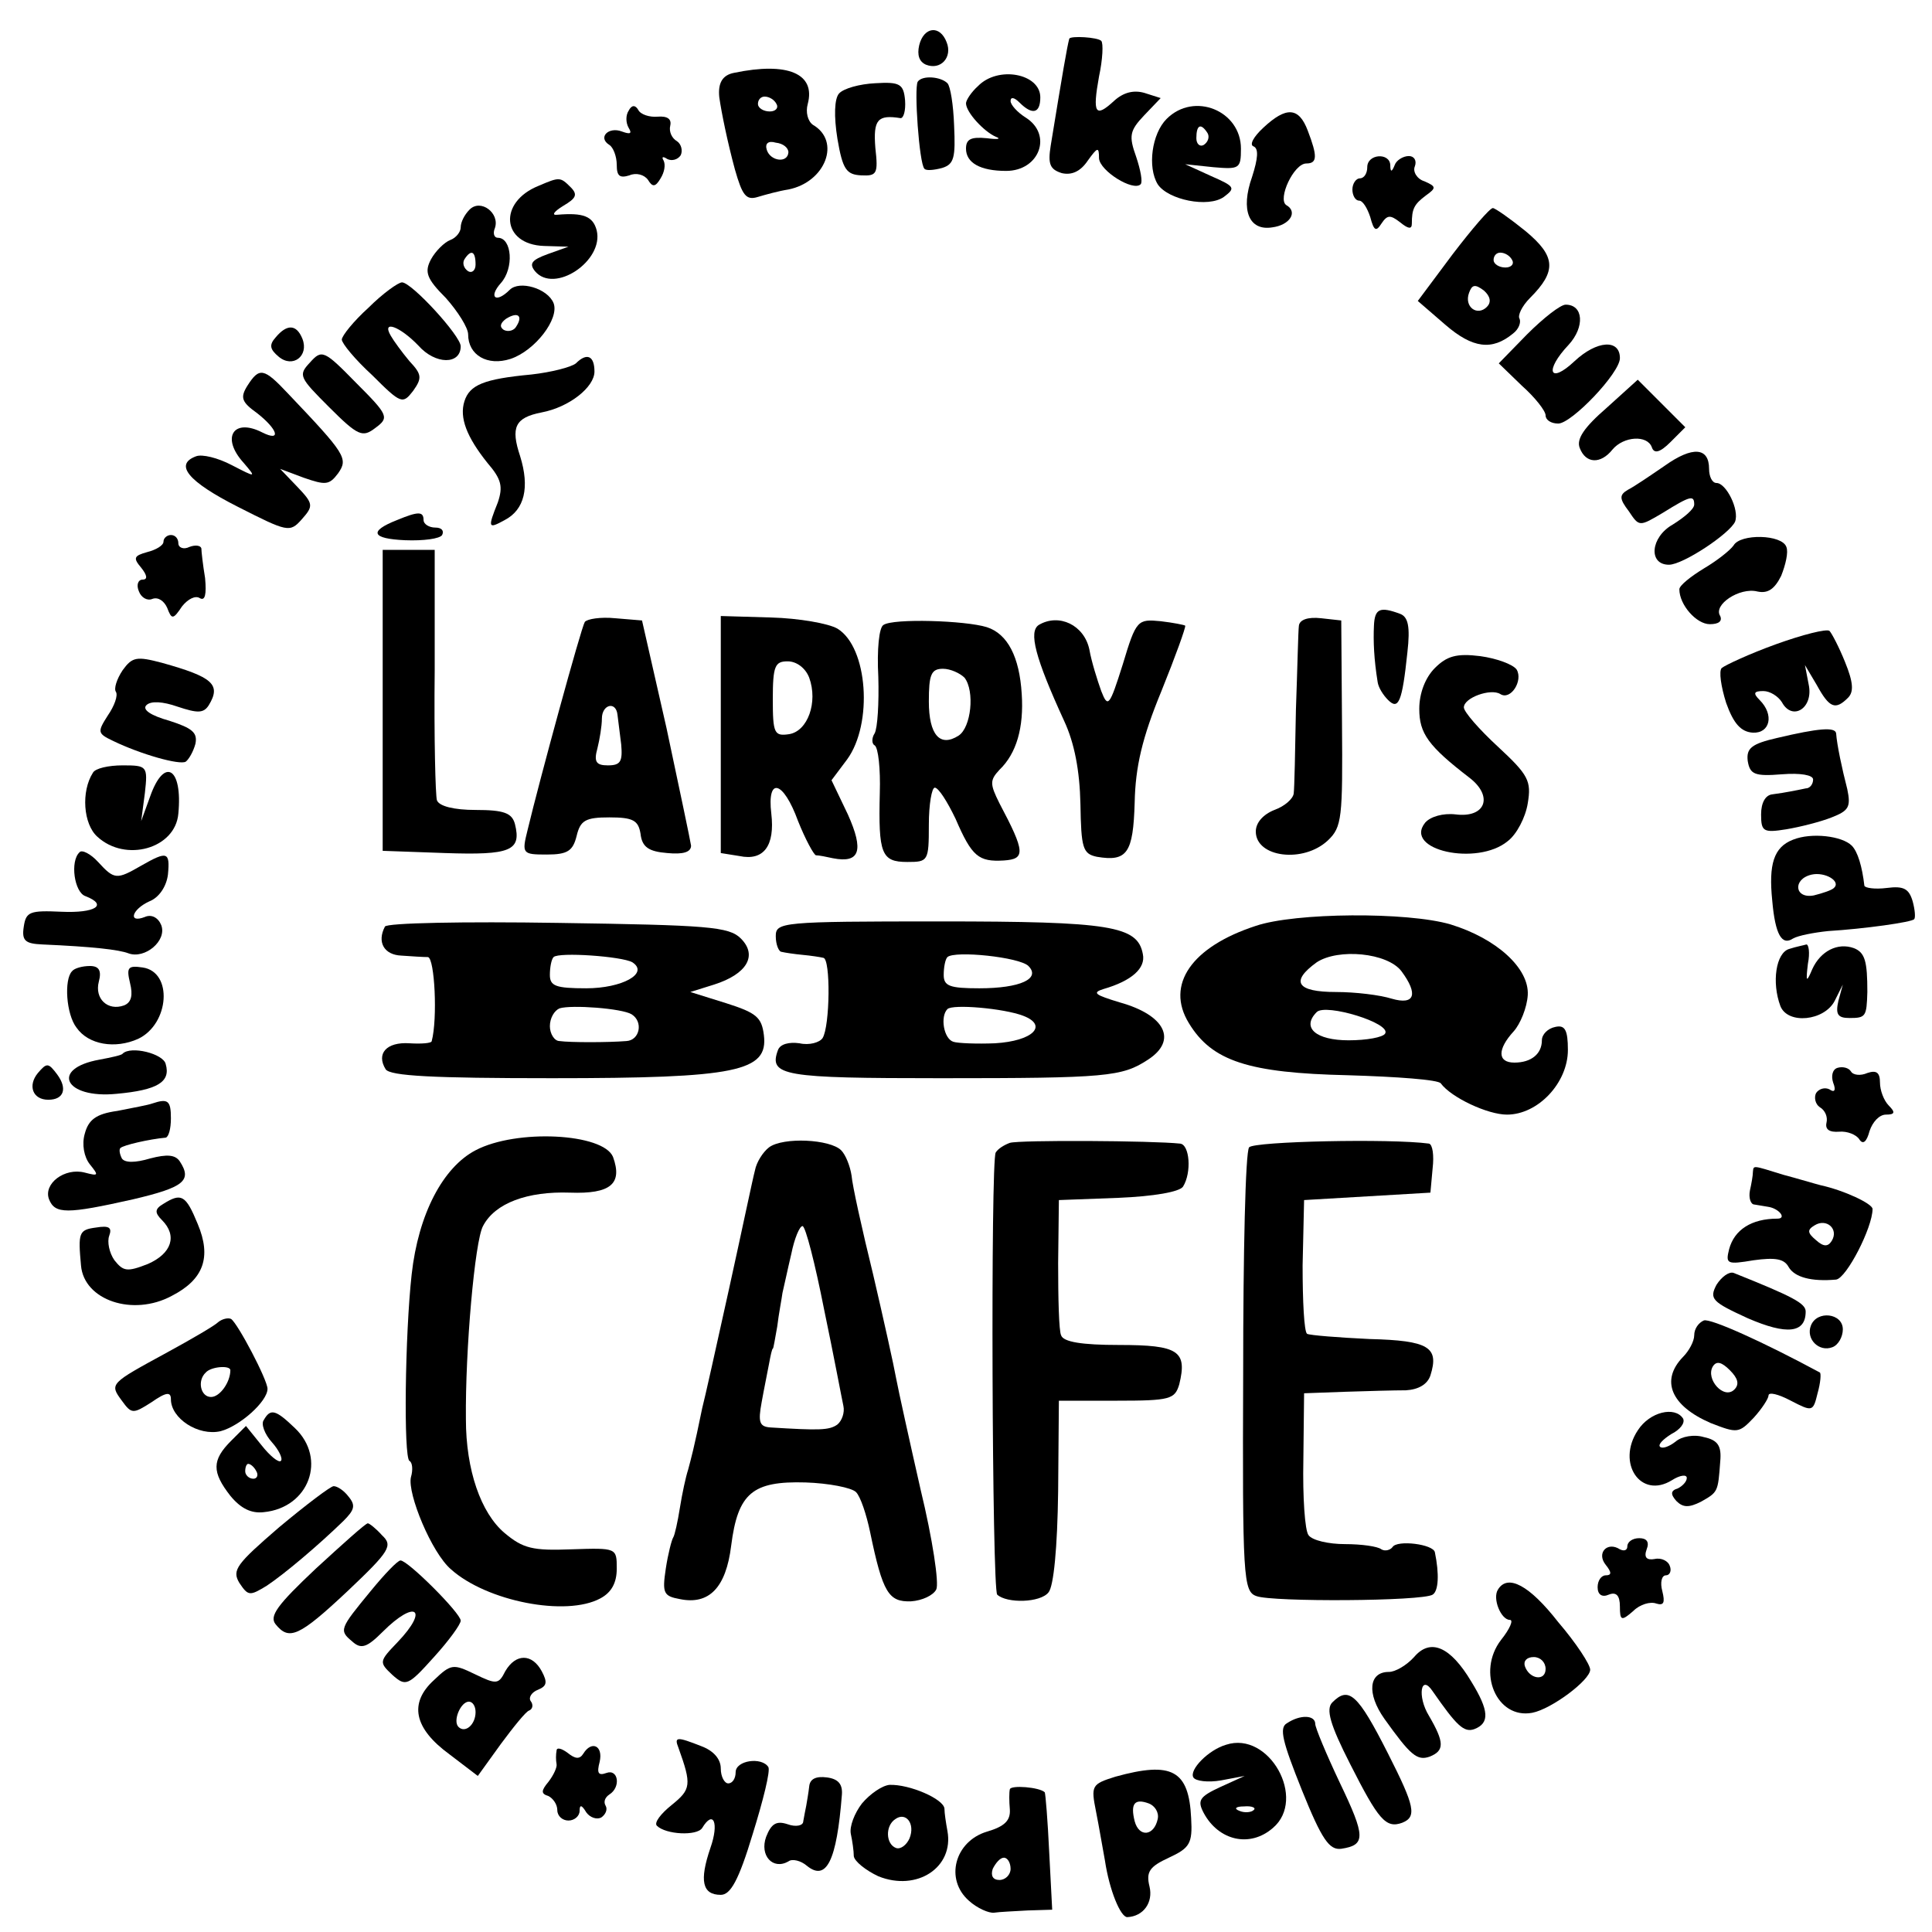
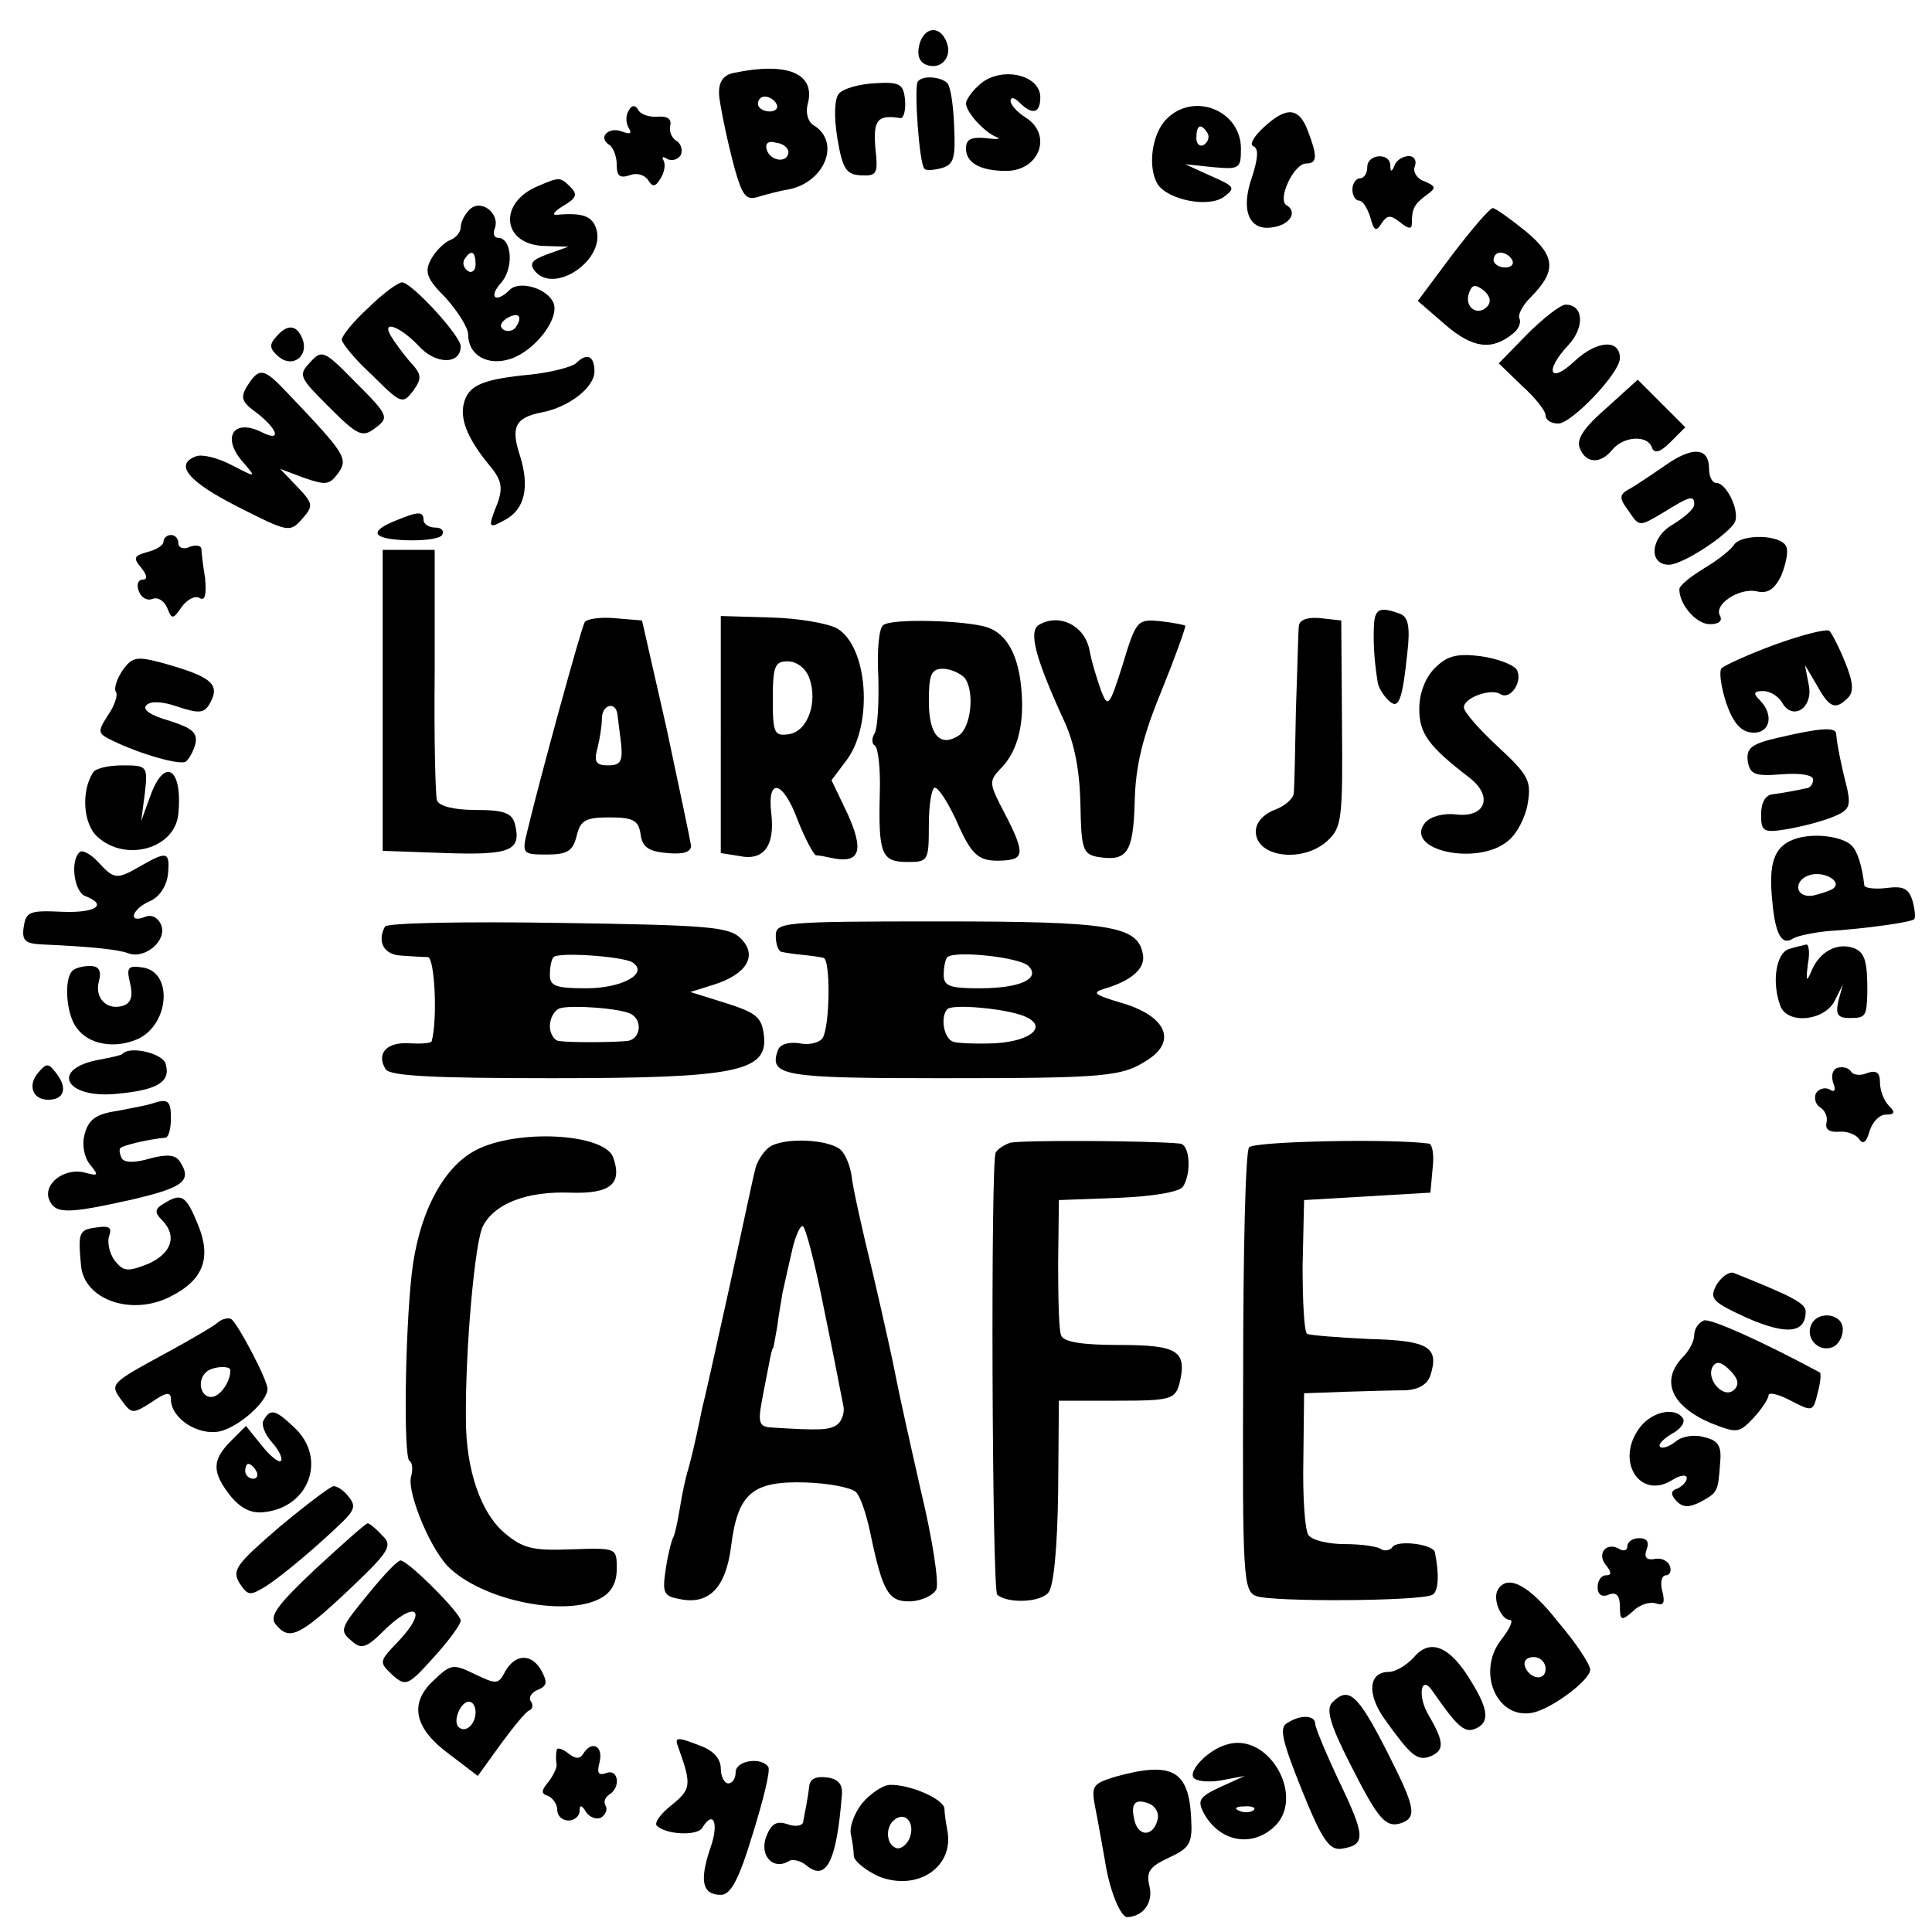
<svg xmlns="http://www.w3.org/2000/svg" version="1.0" width="260pt" height="260pt" viewBox="0 0 260 260" preserveAspectRatio="xMidYMid meet">
  <g transform="translate(0,260) scale(0.1,-0.1)" fill="#000000" stroke="none">
    <path d="M1237 2539 c-3 -13 0 -22 9 -26 20 -8 36 10 28 30 -9 24 -31 21 -37 -4z" />
-     <path d="M1439 2548 c-3 -11 -9 -46 -25 -144 -4 -25 -1 -32 15 -37 13 -3 25 2 35 17 13 18 15 19 15 3 1 -17 46 -45 56 -35 3 3 0 19 -6 37 -10 28 -9 35 11 56 l22 23 -22 7 c-14 4 -28 1 -41 -11 -25 -23 -29 -17 -20 33 5 23 6 45 3 48 -5 5 -41 7 -43 3z" />
    <path d="M988 2502 c-16 -3 -22 -14 -20 -33 3 -21 11 -60 21 -97 10 -35 15 -42 31 -37 10 3 28 8 41 10 50 10 71 65 33 87 -7 5 -10 17 -7 28 11 41 -27 57 -99 42z m57 -42 c3 -5 -1 -10 -9 -10 -9 0 -16 5 -16 10 0 6 4 10 9 10 6 0 13 -4 16 -10z m16 -65 c-1 -15 -24 -12 -29 3 -3 9 2 13 12 10 10 -1 17 -7 17 -13z" />
    <path d="M1235 2490 c-5 -9 2 -110 9 -117 2 -3 13 -2 24 1 16 5 18 14 16 57 -1 28 -5 53 -9 57 -9 9 -34 11 -40 2z" />
    <path d="M1316 2484 c-9 -8 -16 -19 -16 -23 0 -12 24 -38 40 -45 8 -3 3 -4 -12 -2 -21 2 -28 -1 -28 -14 0 -19 19 -30 54 -30 45 0 63 49 26 72 -11 7 -20 17 -20 22 0 6 5 5 12 -2 17 -17 28 -15 28 7 0 32 -57 43 -84 15z" />
    <path d="M1129 2474 c-6 -7 -7 -30 -2 -61 7 -41 12 -48 32 -49 21 -1 23 2 19 37 -3 38 3 45 34 40 4 0 7 10 6 24 -2 22 -7 25 -40 23 -21 -1 -43 -7 -49 -14z" />
    <path d="M846 2451 c-4 -6 -4 -16 0 -23 5 -8 2 -9 -9 -5 -18 7 -33 -8 -17 -18 5 -3 10 -15 10 -27 0 -15 4 -18 17 -14 9 4 20 1 25 -6 6 -10 10 -10 17 2 5 8 7 18 4 24 -3 5 -1 6 5 2 6 -3 14 -1 18 5 3 6 1 15 -5 19 -7 4 -11 13 -9 21 2 9 -4 13 -17 12 -11 -1 -23 3 -26 9 -4 7 -9 7 -13 -1z" />
    <path d="M1570 2440 c-20 -20 -26 -65 -12 -88 14 -21 68 -32 89 -17 16 12 15 14 -17 28 l-35 16 38 -4 c35 -3 37 -2 37 25 0 51 -63 77 -100 40z m55 -19 c3 -5 1 -12 -5 -16 -5 -3 -10 1 -10 9 0 18 6 21 15 7z" />
    <path d="M1700 2428 c-13 -12 -19 -23 -13 -25 7 -3 6 -16 -2 -41 -16 -45 -4 -73 27 -68 24 3 35 21 19 30 -12 8 10 56 27 56 15 0 15 10 2 44 -12 32 -29 33 -60 4z" />
    <path d="M1840 2375 c0 -8 -4 -15 -10 -15 -5 0 -10 -7 -10 -15 0 -8 4 -15 9 -15 5 0 11 -10 15 -22 5 -19 8 -20 15 -9 8 12 12 12 25 2 11 -9 16 -10 16 -2 0 20 3 26 19 38 14 10 14 12 -2 19 -10 3 -16 13 -13 20 3 8 -1 14 -8 14 -8 0 -17 -6 -19 -12 -4 -10 -6 -10 -6 0 -1 17 -31 15 -31 -3z" />
    <path d="M725 2350 c-55 -22 -50 -79 7 -81 l33 -1 -28 -10 c-22 -8 -25 -13 -17 -23 26 -31 93 14 83 55 -5 19 -18 24 -53 21 -8 -1 -5 4 8 12 17 10 20 15 10 25 -14 14 -15 14 -43 2z" />
    <path d="M632 2318 c-7 -7 -12 -17 -12 -24 0 -6 -6 -14 -14 -17 -8 -3 -20 -15 -26 -26 -9 -17 -6 -26 20 -52 16 -18 30 -40 30 -49 0 -28 26 -43 57 -33 33 11 66 54 58 75 -8 20 -46 31 -59 18 -19 -19 -29 -10 -12 9 18 20 15 61 -4 61 -5 0 -7 6 -4 13 7 20 -19 40 -34 25z m8 -74 c0 -8 -5 -12 -10 -9 -6 4 -8 11 -5 16 9 14 15 11 15 -7z m55 -83 c-3 -6 -11 -8 -17 -5 -6 4 -5 9 3 15 16 10 23 4 14 -10z" />
    <path d="M1955 2258 l-47 -63 37 -32 c37 -32 63 -35 91 -12 8 6 11 15 9 20 -3 4 3 17 14 28 36 36 35 56 -6 90 -21 17 -41 31 -44 31 -4 0 -28 -28 -54 -62z m80 -8 c3 -5 -1 -10 -9 -10 -9 0 -16 5 -16 10 0 6 4 10 9 10 6 0 13 -4 16 -10z m-34 -63 c-13 -13 -31 0 -24 19 4 11 8 12 20 3 9 -8 10 -16 4 -22z" />
    <path d="M496 2186 c-20 -18 -36 -38 -36 -43 0 -5 18 -27 41 -48 39 -39 41 -39 55 -21 12 17 12 22 -5 40 -10 12 -21 27 -25 34 -13 22 12 13 37 -13 23 -26 57 -26 57 -1 0 14 -66 86 -79 86 -5 0 -26 -15 -45 -34z" />
    <path d="M2055 2150 l-38 -39 31 -30 c18 -16 32 -34 32 -40 0 -6 7 -11 17 -11 18 0 83 68 83 88 0 26 -31 24 -61 -4 -34 -32 -41 -13 -8 22 22 24 20 54 -4 54 -7 0 -30 -18 -52 -40z" />
    <path d="M371 2146 c-9 -10 -8 -16 4 -26 19 -16 41 1 32 24 -8 20 -21 20 -36 2z" />
    <path d="M417 2112 c-16 -17 -14 -20 26 -60 39 -39 45 -41 62 -28 19 14 18 17 -26 61 -43 44 -46 45 -62 27z" />
    <path d="M775 2111 c-6 -5 -33 -12 -60 -15 -64 -6 -83 -14 -90 -36 -7 -22 3 -48 31 -83 19 -22 21 -32 14 -53 -14 -35 -13 -36 9 -24 27 14 34 44 21 86 -13 39 -7 52 29 59 37 7 71 34 71 55 0 21 -10 26 -25 11z" />
    <path d="M333 2081 c-10 -16 -8 -22 13 -37 28 -22 33 -39 7 -26 -39 20 -56 -7 -25 -41 17 -20 17 -20 -16 -3 -19 10 -40 15 -48 12 -30 -11 -11 -34 56 -68 67 -34 70 -35 86 -17 16 18 16 21 -6 44 l-23 24 32 -12 c29 -10 34 -10 46 6 14 20 10 26 -68 108 -32 34 -38 35 -54 10z" />
    <path d="M2162 2051 c-30 -26 -41 -42 -36 -54 8 -21 28 -22 44 -2 15 18 47 20 53 3 3 -9 11 -7 25 7 l20 20 -32 32 -32 32 -42 -38z" />
    <path d="M2240 1973 c-19 -13 -41 -28 -49 -32 -12 -7 -12 -12 1 -29 14 -21 14 -21 46 -2 37 23 42 24 42 11 0 -6 -13 -17 -29 -27 -30 -17 -33 -54 -5 -54 19 0 82 42 89 58 6 16 -12 52 -25 52 -6 0 -10 9 -10 19 0 29 -22 31 -60 4z" />
    <path d="M534 1900 c-38 -15 -34 -25 11 -27 25 -1 47 2 50 7 3 6 -1 10 -9 10 -9 0 -16 5 -16 10 0 12 -7 12 -36 0z" />
    <path d="M220 1871 c0 -5 -10 -11 -22 -14 -18 -5 -19 -8 -8 -21 8 -10 9 -16 2 -16 -6 0 -9 -7 -5 -16 3 -8 11 -13 18 -10 8 3 16 -3 20 -12 6 -16 8 -16 20 2 8 10 18 15 24 11 7 -4 9 5 7 27 -3 18 -5 36 -5 40 -1 4 -8 5 -16 2 -8 -4 -15 -1 -15 5 0 6 -4 11 -10 11 -5 0 -10 -4 -10 -9z" />
    <path d="M2333 1866 c-5 -7 -23 -21 -40 -31 -18 -11 -33 -23 -33 -28 0 -21 23 -47 41 -47 12 0 17 4 14 11 -10 15 26 39 50 33 14 -3 23 3 32 21 6 15 10 32 7 39 -6 17 -62 18 -71 2z" />
    <path d="M515 1658 l0 -203 84 -3 c88 -3 103 3 94 39 -4 15 -15 19 -53 19 -29 0 -49 5 -52 13 -2 6 -4 85 -3 175 l0 162 -35 0 -35 0 0 -202z" />
    <path d="M1849 1758 c-1 -21 0 -45 5 -76 1 -7 7 -17 14 -24 14 -14 19 -3 26 64 4 35 1 48 -10 52 -27 10 -34 7 -35 -16z" />
    <path d="M787 1763 c-5 -8 -61 -213 -77 -280 -8 -32 -7 -33 26 -33 28 0 35 5 40 25 5 21 12 25 44 25 32 0 39 -4 42 -22 2 -18 11 -24 36 -26 21 -2 32 1 32 10 -1 7 -16 78 -33 158 l-33 145 -36 3 c-20 2 -38 -1 -41 -5z m44 -125 c1 -7 3 -25 5 -40 2 -23 -1 -28 -18 -28 -16 0 -19 5 -14 23 3 12 6 30 6 40 0 19 19 24 21 5z" />
    <path d="M970 1612 l0 -160 25 -4 c33 -7 48 14 43 57 -6 50 16 45 36 -10 10 -25 21 -45 24 -46 4 0 14 -2 23 -4 36 -7 42 10 20 59 l-22 46 21 28 c35 48 28 151 -13 176 -12 7 -52 14 -89 15 l-68 2 0 -159z m119 76 c12 -33 -2 -72 -27 -76 -20 -3 -22 1 -22 47 0 45 3 51 20 51 12 0 24 -9 29 -22z" />
    <path d="M1189 1759 c-6 -3 -9 -33 -7 -70 1 -35 -1 -69 -5 -76 -4 -6 -4 -14 0 -16 5 -3 8 -32 7 -64 -2 -82 2 -93 37 -93 28 0 29 1 29 50 0 28 4 50 8 50 5 0 17 -19 28 -42 22 -51 31 -58 65 -56 29 2 29 11 -6 77 -13 26 -13 31 0 45 23 22 33 57 30 102 -3 50 -19 81 -47 90 -29 9 -126 12 -139 3z m109 -71 c14 -18 9 -67 -8 -78 -25 -16 -40 1 -40 46 0 36 3 44 19 44 10 0 23 -6 29 -12z" />
    <path d="M1398 1759 c-14 -9 -5 -44 34 -129 14 -30 21 -67 22 -112 1 -59 3 -67 22 -71 41 -7 49 5 51 73 1 48 10 87 36 150 19 47 33 86 32 88 -1 1 -16 4 -33 6 -31 3 -33 2 -51 -58 -18 -57 -20 -59 -29 -36 -5 14 -13 39 -16 56 -7 33 -41 49 -68 33z" />
    <path d="M1748 1758 c-1 -7 -2 -58 -4 -113 -1 -55 -2 -106 -3 -113 -1 -7 -12 -17 -26 -22 -15 -6 -25 -17 -25 -29 0 -35 64 -43 97 -12 19 18 20 30 19 158 l-1 138 -27 3 c-18 2 -29 -2 -30 -10z" />
    <path d="M2390 1733 c-36 -13 -68 -28 -73 -32 -4 -4 -1 -25 6 -47 10 -28 20 -39 36 -40 23 -1 29 24 9 44 -9 9 -8 12 5 12 9 0 20 -7 25 -15 14 -26 43 -8 36 24 l-5 26 16 -27 c17 -31 25 -34 42 -17 8 8 7 21 -4 48 -8 20 -18 39 -21 42 -4 3 -36 -5 -72 -18z" />
    <path d="M165 1698 c-8 -12 -12 -25 -9 -29 3 -5 -2 -19 -11 -32 -14 -22 -14 -24 7 -34 37 -18 90 -33 98 -28 4 3 10 13 13 24 3 15 -4 21 -35 31 -25 7 -37 15 -31 21 6 6 22 5 42 -2 27 -9 35 -9 42 2 17 28 5 38 -63 57 -34 9 -40 8 -53 -10z" />
    <path d="M1931 1701 c-13 -13 -21 -34 -21 -55 0 -33 12 -50 68 -93 32 -25 21 -54 -19 -49 -17 2 -34 -3 -41 -11 -30 -37 70 -59 111 -25 12 9 24 32 27 51 5 30 1 38 -40 76 -25 23 -46 47 -46 53 0 13 36 26 49 18 14 -9 31 18 22 33 -5 7 -27 15 -49 18 -32 4 -45 0 -61 -16z" />
    <path d="M2392 1607 c-35 -8 -42 -14 -40 -31 3 -18 9 -21 46 -18 25 2 42 -1 42 -7 0 -6 -4 -12 -10 -12 -5 -1 -14 -3 -20 -4 -5 -1 -17 -3 -25 -4 -9 -1 -15 -11 -15 -27 0 -23 3 -25 34 -20 18 3 46 10 61 16 23 9 26 14 21 38 -7 27 -14 60 -15 75 -1 9 -24 7 -79 -6z" />
    <path d="M125 1560 c-16 -25 -13 -69 6 -86 38 -35 105 -16 109 31 6 62 -19 77 -38 23 l-12 -33 5 38 c4 36 3 37 -30 37 -19 0 -37 -4 -40 -10z" />
    <path d="M2413 1470 c-26 -10 -33 -33 -28 -82 4 -46 13 -61 28 -51 7 4 28 8 47 10 49 3 113 12 116 16 2 2 1 13 -2 24 -5 17 -12 21 -35 18 -16 -2 -29 0 -30 3 -3 26 -9 46 -17 54 -13 13 -54 18 -79 8z m55 -65 c-3 -3 -15 -7 -27 -10 -26 -5 -29 22 -3 28 18 4 40 -9 30 -18z" />
    <path d="M107 1453 c-13 -12 -7 -54 8 -59 31 -12 13 -23 -32 -21 -43 2 -48 0 -51 -20 -3 -19 2 -23 25 -24 68 -3 103 -7 116 -12 22 -8 52 17 44 38 -4 10 -13 15 -22 11 -23 -9 -18 10 6 21 13 5 23 20 25 36 3 31 -1 32 -36 12 -33 -19 -36 -19 -58 5 -10 11 -22 17 -25 13z" />
-     <path d="M1690 1354 c-86 -28 -122 -79 -90 -131 31 -51 80 -67 214 -70 66 -2 122 -6 125 -11 14 -19 63 -42 89 -42 42 0 82 43 82 87 0 27 -4 34 -17 31 -10 -2 -18 -10 -18 -18 0 -18 -14 -30 -37 -30 -23 0 -23 18 -1 42 9 10 18 32 19 49 2 36 -42 76 -104 95 -58 17 -209 16 -262 -2z m196 -61 c23 -31 18 -46 -13 -37 -16 5 -49 9 -75 9 -53 0 -62 14 -26 40 29 19 95 13 114 -12z m-22 -84 c-3 -5 -25 -9 -49 -9 -44 0 -64 17 -43 38 12 12 101 -15 92 -29z" />
    <path d="M518 1353 c-11 -21 -1 -38 22 -39 14 -1 30 -2 36 -2 9 -2 13 -83 5 -113 0 -3 -14 -4 -30 -3 -31 2 -45 -14 -32 -35 6 -9 63 -12 224 -12 249 0 291 9 285 58 -3 24 -10 30 -51 43 l-48 15 32 10 c44 14 59 39 36 62 -16 16 -44 18 -246 21 -126 2 -231 0 -233 -5z m333 -48 c23 -15 -14 -35 -62 -35 -41 0 -49 3 -49 18 0 10 2 21 5 24 7 7 92 1 106 -7z m-1 -70 c16 -10 11 -35 -7 -36 -25 -2 -76 -2 -90 0 -7 0 -13 10 -13 20 0 11 6 21 13 24 16 5 84 0 97 -8z" />
    <path d="M1044 1340 c0 -11 4 -21 8 -21 4 -1 17 -3 28 -4 11 -1 24 -3 28 -4 10 -1 9 -92 -1 -108 -4 -6 -18 -10 -31 -7 -14 2 -26 -1 -29 -9 -13 -35 7 -38 219 -38 224 0 244 2 279 25 40 26 23 60 -38 77 -33 10 -38 13 -22 18 38 11 57 28 53 47 -7 38 -43 44 -273 44 -214 0 -221 -1 -221 -20z m340 -40 c17 -17 -11 -30 -66 -30 -40 0 -48 3 -48 18 0 10 2 21 5 24 10 9 97 0 109 -12z m-7 -67 c34 -13 13 -34 -38 -37 -24 -1 -50 0 -56 2 -13 4 -18 34 -8 44 7 7 76 1 102 -9z" />
    <path d="M2408 1323 c-18 -5 -24 -45 -12 -77 10 -25 59 -20 73 7 l11 22 -6 -22 c-4 -18 -1 -23 15 -23 22 0 23 2 24 35 0 41 -3 53 -18 59 -22 8 -45 -4 -56 -28 -8 -19 -9 -18 -6 7 3 15 1 26 -2 26 -3 -1 -14 -3 -23 -6z" />
    <path d="M97 1293 c-11 -11 -8 -58 6 -76 16 -23 52 -29 83 -15 42 20 47 90 6 96 -20 3 -22 0 -17 -21 4 -16 2 -26 -8 -30 -22 -8 -40 9 -34 32 4 15 0 21 -12 21 -10 0 -21 -3 -24 -7z" />
    <path d="M165 1182 c-1 -2 -15 -5 -31 -8 -67 -12 -47 -53 23 -46 55 5 73 16 66 40 -3 14 -47 25 -58 14z" />
    <path d="M51 1156 c-14 -17 -7 -36 14 -36 21 0 26 15 12 34 -12 16 -14 16 -26 2z" />
    <path d="M2473 1163 c-7 -2 -9 -11 -6 -20 4 -10 2 -14 -5 -9 -6 3 -14 1 -18 -5 -3 -6 -1 -15 5 -19 7 -4 11 -13 9 -21 -2 -9 4 -13 17 -12 11 1 23 -4 27 -10 5 -8 10 -4 14 11 4 12 13 22 22 22 12 0 13 3 4 12 -7 7 -12 21 -12 31 0 14 -5 17 -17 13 -9 -4 -19 -3 -22 2 -3 5 -11 7 -18 5z" />
    <path d="M205 1115 c-5 -2 -27 -6 -47 -10 -29 -4 -39 -12 -44 -31 -4 -14 -1 -31 7 -41 12 -15 12 -16 -7 -11 -27 7 -56 -15 -48 -36 8 -20 24 -20 113 0 68 16 80 25 63 51 -6 9 -17 10 -40 4 -20 -6 -34 -6 -38 0 -3 6 -4 12 -2 14 4 4 39 12 61 14 4 1 7 12 7 26 0 24 -4 27 -25 20z" />
    <path d="M640 1052 c-44 -23 -77 -86 -86 -167 -9 -81 -11 -246 -3 -251 4 -2 5 -12 2 -22 -5 -22 28 -102 54 -124 48 -43 155 -64 201 -39 15 8 22 21 22 40 0 28 0 28 -61 26 -52 -2 -65 1 -90 22 -32 27 -52 85 -52 153 -1 93 12 240 23 260 16 31 60 47 117 45 55 -2 71 12 58 48 -13 32 -130 38 -185 9z" />
    <path d="M1035 1056 c-8 -6 -17 -20 -19 -31 -3 -11 -18 -83 -35 -160 -17 -77 -33 -149 -36 -160 -11 -54 -15 -68 -19 -83 -3 -9 -8 -32 -11 -51 -3 -19 -7 -37 -9 -40 -2 -3 -7 -22 -10 -42 -5 -33 -3 -37 19 -41 39 -8 62 15 69 72 9 71 29 87 100 85 31 -1 62 -7 68 -13 6 -6 14 -30 19 -54 17 -82 25 -94 55 -93 15 1 30 8 34 16 4 8 -5 68 -21 134 -15 66 -30 134 -33 150 -3 17 -17 80 -31 140 -15 61 -28 120 -29 133 -2 13 -8 28 -14 34 -15 15 -78 18 -97 4z m74 -218 c13 -62 24 -121 26 -130 2 -9 -2 -20 -8 -25 -11 -8 -25 -8 -90 -4 -15 1 -17 7 -12 34 3 17 8 41 10 52 2 11 4 20 5 20 1 0 3 14 6 30 2 17 6 37 7 45 2 8 7 32 12 53 4 20 11 37 15 37 4 0 17 -51 29 -112z" />
    <path d="M1359 1062 c-8 -3 -16 -8 -19 -13 -7 -10 -5 -588 2 -595 13 -12 58 -11 69 3 7 8 12 60 13 136 l1 122 78 0 c72 0 78 2 84 22 11 45 -1 53 -81 53 -50 0 -75 4 -78 13 -3 6 -4 50 -4 97 l1 85 80 3 c48 2 82 8 87 15 12 19 9 57 -4 58 -37 4 -216 5 -229 1z" />
    <path d="M1681 1056 c-5 -6 -8 -143 -8 -304 -1 -275 0 -294 18 -300 21 -8 223 -7 237 2 8 5 9 28 3 57 -2 11 -51 17 -57 7 -3 -4 -10 -6 -15 -3 -5 4 -27 7 -49 7 -22 0 -44 5 -49 12 -5 6 -8 52 -7 101 l1 90 55 2 c30 1 67 2 82 2 17 1 29 8 33 20 12 38 -2 47 -82 49 -42 2 -80 5 -84 7 -4 3 -6 44 -6 92 l2 88 85 5 85 5 3 33 c2 17 0 32 -5 33 -52 7 -235 3 -242 -5z" />
-     <path d="M2359 1023 c0 -5 -2 -16 -4 -25 -2 -10 1 -19 6 -19 5 -1 13 -2 18 -3 15 -2 26 -16 13 -16 -35 0 -58 -15 -65 -41 -5 -20 -3 -21 33 -15 29 4 41 2 47 -9 8 -14 31 -20 64 -17 14 2 49 70 49 95 0 7 -38 25 -70 32 -8 2 -31 9 -50 14 -42 13 -40 13 -41 4z m106 -93 c-5 -8 -11 -8 -21 1 -12 10 -12 14 -2 20 16 10 33 -5 23 -21z" />
    <path d="M220 980 c-12 -7 -12 -12 -2 -22 21 -21 13 -45 -19 -59 -28 -11 -33 -10 -45 5 -7 10 -10 25 -7 33 4 11 0 14 -18 11 -23 -3 -24 -7 -20 -51 4 -47 70 -69 122 -41 43 22 54 52 35 97 -16 39 -22 42 -46 27z" />
    <path d="M2310 871 c-10 -19 -6 -23 42 -45 53 -23 78 -20 78 9 0 11 -17 20 -97 52 -6 2 -16 -5 -23 -16z" />
    <path d="M294 821 c-5 -5 -36 -23 -69 -41 -77 -42 -78 -42 -61 -65 13 -18 15 -18 40 -2 20 14 26 14 26 4 0 -26 37 -50 67 -43 26 7 63 40 63 57 0 12 -40 88 -49 94 -4 2 -12 0 -17 -4z m16 -65 c0 -16 -14 -36 -26 -36 -14 0 -19 22 -7 33 7 8 33 10 33 3z" />
    <path d="M2293 823 c-7 -3 -13 -11 -13 -20 0 -8 -7 -21 -15 -29 -31 -32 -16 -66 37 -89 36 -14 38 -14 58 7 11 12 20 26 20 30 0 5 13 2 30 -7 29 -15 30 -15 36 10 4 14 5 27 3 28 -76 41 -147 73 -156 70z m41 -93 c-14 -14 -39 14 -29 31 5 8 12 6 23 -5 11 -11 13 -19 6 -26z" />
    <path d="M2437 816 c-7 -18 11 -36 29 -29 8 3 14 14 14 24 0 22 -35 26 -43 5z" />
    <path d="M355 689 c-4 -5 1 -19 11 -30 9 -10 15 -22 12 -25 -3 -3 -15 7 -26 21 l-21 26 -20 -20 c-26 -26 -26 -42 -1 -74 14 -17 28 -24 45 -22 61 6 85 72 42 113 -26 25 -33 27 -42 11z m-10 -69 c3 -5 1 -10 -4 -10 -6 0 -11 5 -11 10 0 6 2 10 4 10 3 0 8 -4 11 -10z" />
    <path d="M2204 675 c-29 -44 4 -93 46 -67 11 7 20 8 20 3 0 -5 -6 -11 -12 -14 -10 -3 -10 -8 -2 -17 9 -9 17 -9 33 -1 23 13 23 13 26 54 2 21 -3 29 -22 33 -13 4 -30 1 -38 -6 -9 -7 -18 -10 -21 -7 -3 3 4 10 15 17 12 6 19 15 16 21 -11 17 -45 9 -61 -16z" />
    <path d="M376 545 c-58 -50 -64 -58 -54 -75 12 -18 14 -18 37 -4 24 16 69 54 103 87 15 15 17 21 7 33 -6 8 -15 14 -20 14 -4 0 -37 -25 -73 -55z" />
    <path d="M425 489 c-52 -49 -63 -64 -54 -75 18 -22 31 -17 97 45 57 54 61 61 46 75 -8 9 -17 16 -19 16 -3 0 -34 -28 -70 -61z" />
    <path d="M2190 519 c0 -5 -4 -7 -10 -4 -17 11 -32 -5 -19 -21 8 -10 8 -14 0 -14 -6 0 -11 -7 -11 -16 0 -10 6 -14 15 -10 10 4 15 -1 15 -16 0 -19 2 -20 18 -6 9 9 23 13 31 10 10 -3 12 1 8 17 -3 11 -1 21 5 21 5 0 8 6 5 13 -2 6 -11 11 -20 9 -11 -2 -15 2 -11 13 4 10 0 15 -10 15 -9 0 -16 -5 -16 -11z" />
    <path d="M499 459 c-42 -51 -43 -53 -25 -68 12 -11 20 -8 41 13 44 44 63 31 20 -14 -25 -26 -25 -27 -7 -44 18 -16 21 -15 56 24 20 22 36 44 36 49 0 10 -71 81 -81 81 -4 0 -22 -19 -40 -41z" />
    <path d="M2016 461 c-8 -12 4 -41 16 -41 5 0 0 -12 -12 -27 -33 -43 -6 -107 42 -98 26 5 78 44 78 58 0 7 -19 36 -43 64 -39 50 -68 65 -81 44z m64 -107 c0 -17 -22 -14 -28 4 -2 7 3 12 12 12 9 0 16 -7 16 -16z" />
    <path d="M1903 370 c-10 -11 -25 -20 -34 -20 -27 0 -30 -29 -6 -63 35 -49 44 -57 61 -51 20 8 20 19 -1 55 -16 26 -11 57 5 33 32 -46 42 -56 56 -51 21 8 20 25 -4 64 -28 47 -55 59 -77 33z" />
    <path d="M680 351 c-9 -18 -12 -18 -41 -4 -29 14 -32 14 -55 -8 -34 -31 -27 -65 21 -100 l38 -29 31 43 c17 23 34 44 38 45 5 2 6 8 2 13 -3 5 2 12 10 15 12 5 13 10 5 25 -13 24 -35 24 -49 0z m-40 -55 c0 -17 -14 -29 -23 -20 -8 8 3 34 14 34 5 0 9 -6 9 -14z" />
    <path d="M1793 309 c-9 -9 -3 -30 24 -83 38 -75 48 -87 70 -79 20 8 17 22 -19 93 -41 81 -53 91 -75 69z" />
    <path d="M1732 281 c-11 -6 -6 -25 20 -90 27 -67 37 -81 53 -79 33 5 33 16 -2 89 -18 38 -33 74 -33 79 0 12 -20 13 -38 1z" />
    <path d="M913 248 c18 -50 17 -56 -9 -77 -15 -12 -24 -24 -20 -28 12 -12 54 -14 61 -3 15 25 23 7 11 -27 -15 -44 -11 -63 14 -63 13 0 24 19 43 82 14 45 24 85 21 90 -9 14 -44 9 -44 -7 0 -8 -4 -15 -10 -15 -5 0 -10 9 -10 20 0 13 -10 24 -26 30 -33 13 -37 13 -31 -2z" />
    <path d="M1650 252 c-24 -7 -50 -34 -44 -44 3 -5 20 -7 37 -4 l32 6 -33 -15 c-28 -13 -31 -18 -22 -35 20 -37 62 -47 93 -20 46 39 -5 131 -63 112z m37 -88 c-3 -3 -12 -4 -19 -1 -8 3 -5 6 6 6 11 1 17 -2 13 -5z" />
    <path d="M749 244 c-1 -5 -1 -13 0 -18 1 -4 -4 -15 -11 -24 -10 -12 -10 -16 0 -19 6 -3 12 -11 12 -19 0 -8 7 -14 15 -14 8 0 15 6 15 13 0 9 3 8 9 -2 5 -7 14 -10 20 -7 6 4 9 11 6 16 -3 5 -1 11 5 15 16 10 12 35 -4 29 -11 -4 -13 0 -9 15 5 22 -11 29 -22 11 -5 -8 -11 -7 -21 1 -8 6 -15 8 -15 3z" />
    <path d="M1501 209 c-32 -10 -33 -12 -26 -47 4 -20 9 -50 12 -66 6 -40 21 -76 30 -76 22 1 35 20 30 41 -5 20 0 27 26 39 28 13 32 19 30 53 -3 65 -26 77 -102 56z m57 -57 c-5 -23 -25 -25 -31 -3 -6 24 0 31 19 24 8 -3 14 -12 12 -21z" />
    <path d="M1089 196 c-1 -9 -3 -20 -4 -26 -1 -5 -3 -15 -4 -21 0 -6 -10 -8 -21 -4 -15 5 -22 1 -29 -17 -9 -25 9 -45 30 -33 5 4 17 1 25 -6 26 -21 40 6 47 96 1 14 -5 21 -20 23 -15 2 -23 -2 -24 -12z" />
    <path d="M1160 173 c-10 -13 -17 -31 -15 -41 2 -9 4 -23 4 -30 1 -7 16 -19 33 -27 52 -21 102 12 93 61 -2 11 -4 24 -4 30 -1 13 -47 33 -74 32 -10 -1 -26 -12 -37 -25z m64 -47 c-4 -9 -12 -15 -18 -13 -14 5 -15 30 -1 39 14 10 27 -6 19 -26z" />
-     <path d="M1359 192 c-1 -4 -1 -16 0 -27 1 -15 -7 -23 -31 -30 -43 -13 -57 -64 -24 -93 11 -10 27 -17 34 -16 6 1 27 2 45 3 l33 1 -4 77 c-2 43 -5 79 -6 81 -7 7 -46 10 -47 4z m1 -107 c0 -8 -7 -15 -15 -15 -9 0 -12 6 -9 15 4 8 10 15 15 15 5 0 9 -7 9 -15z" />
  </g>
</svg>